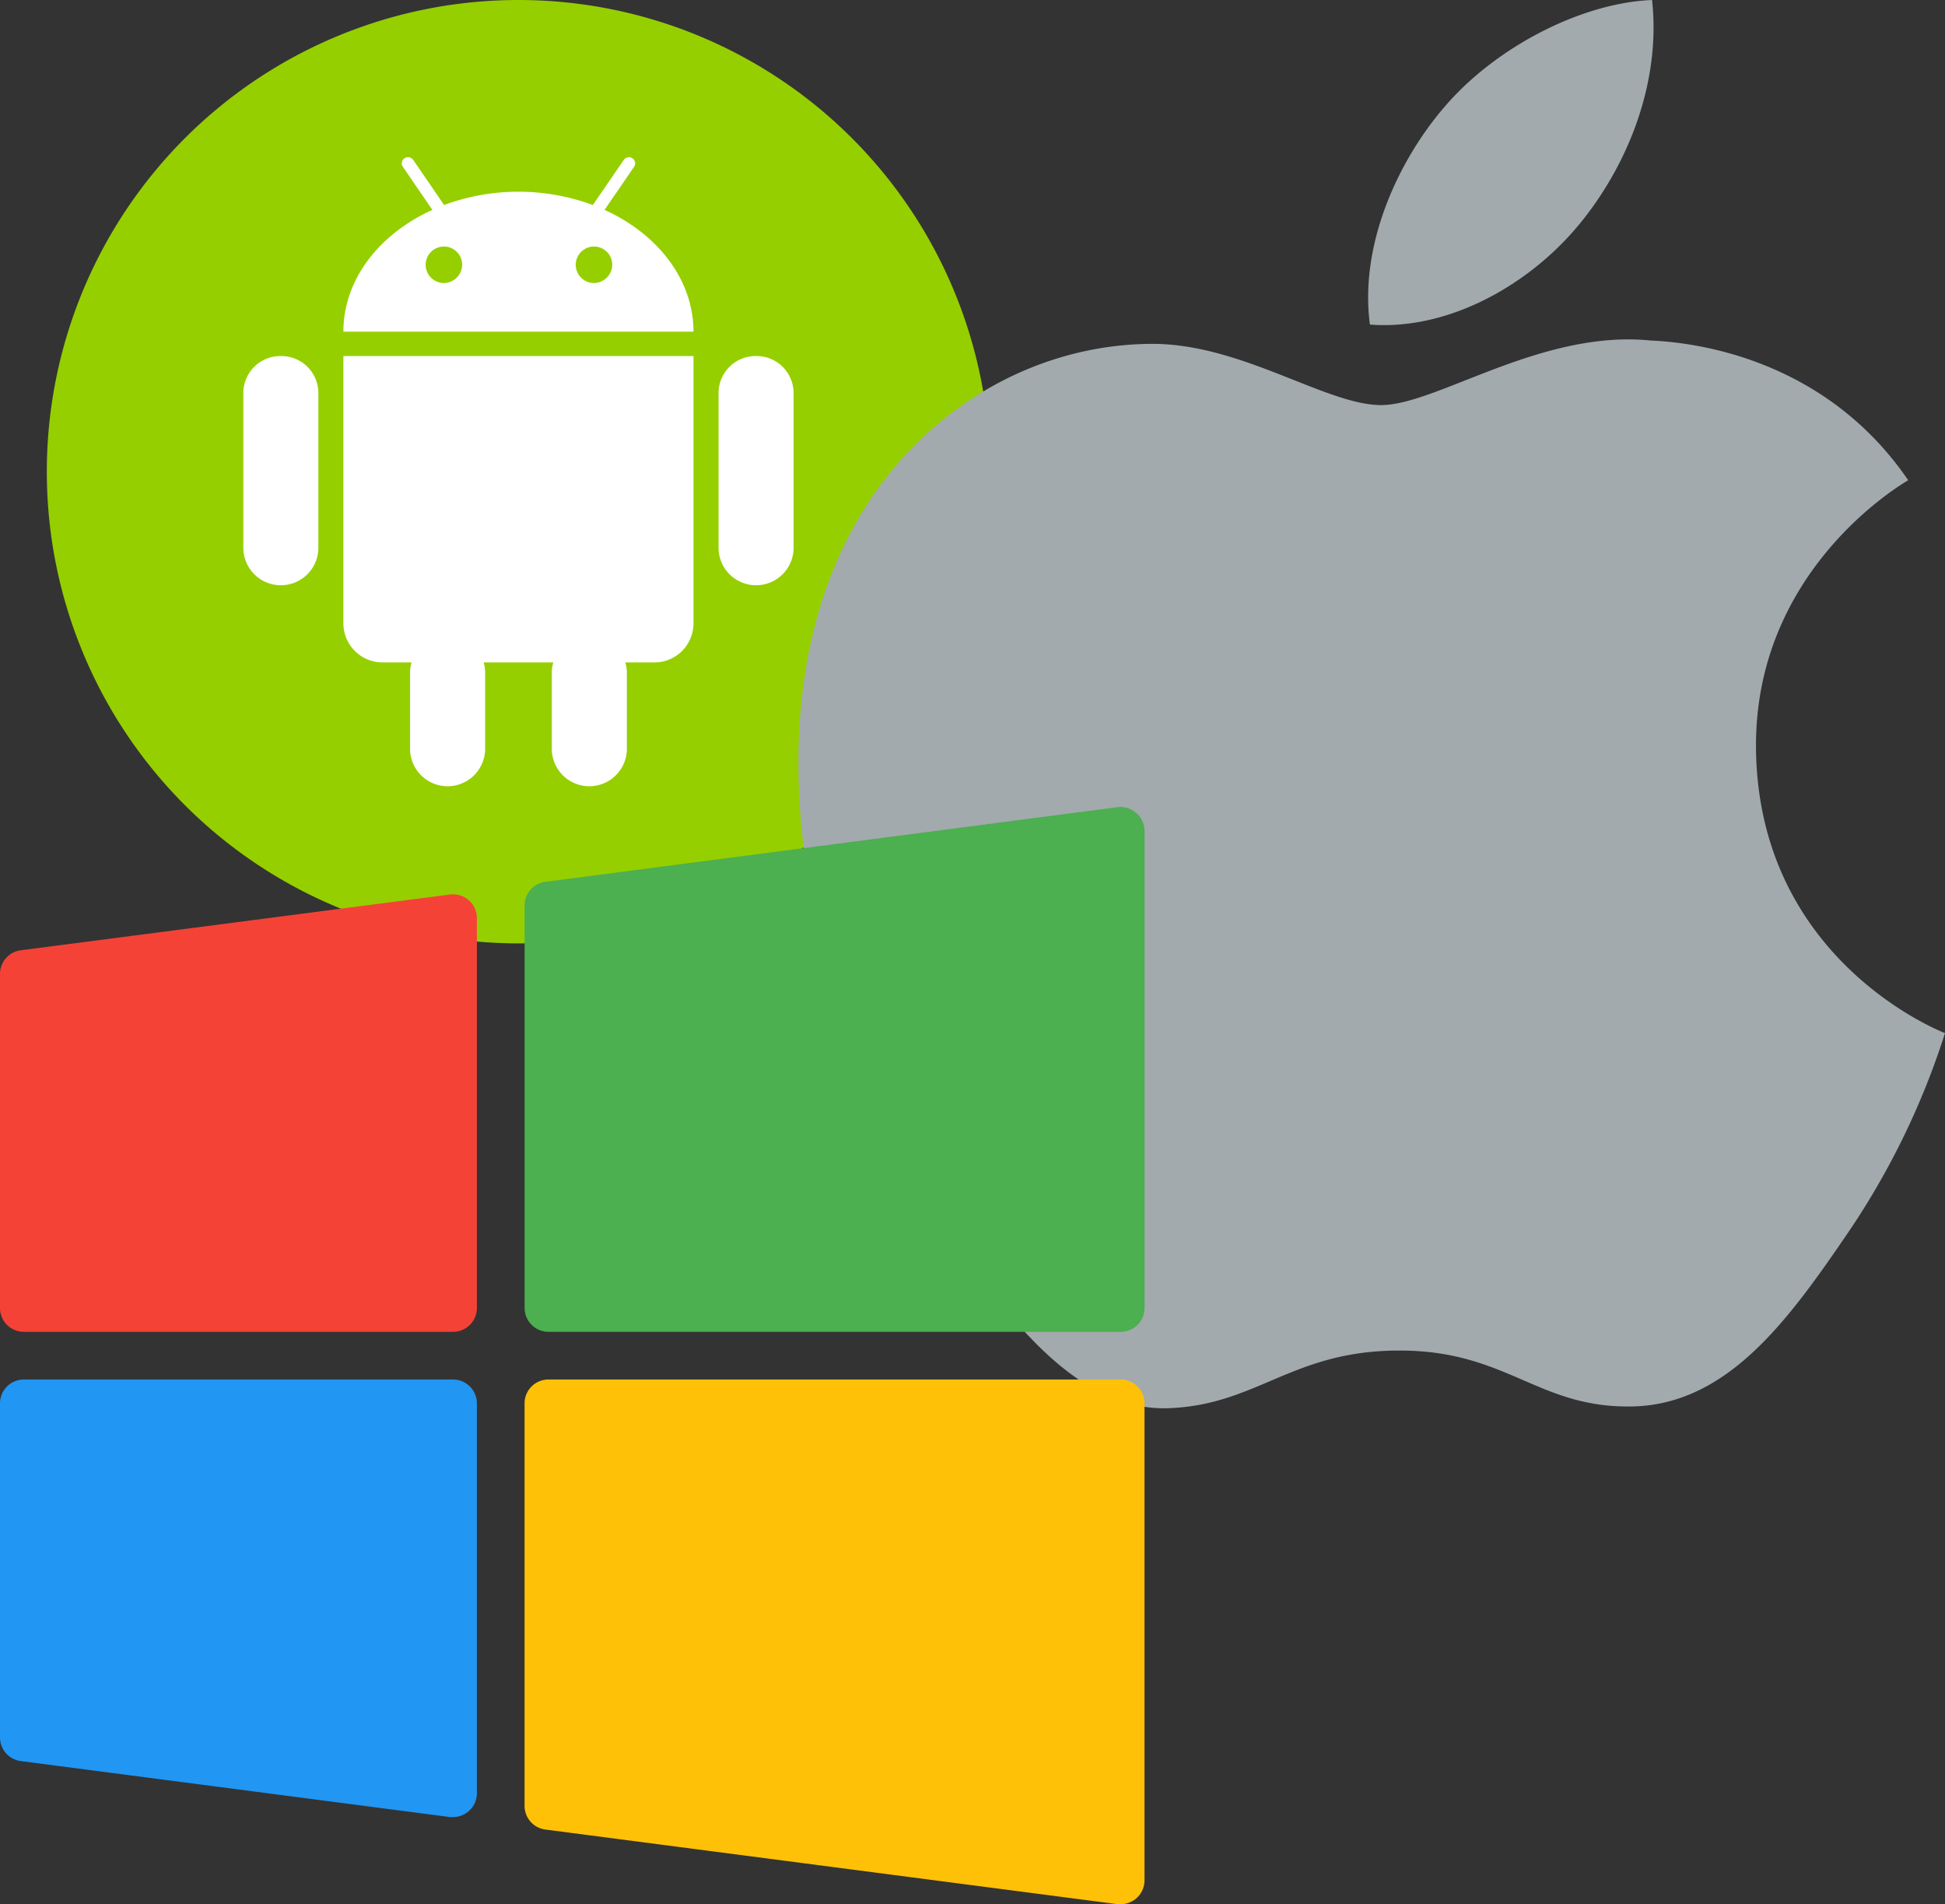
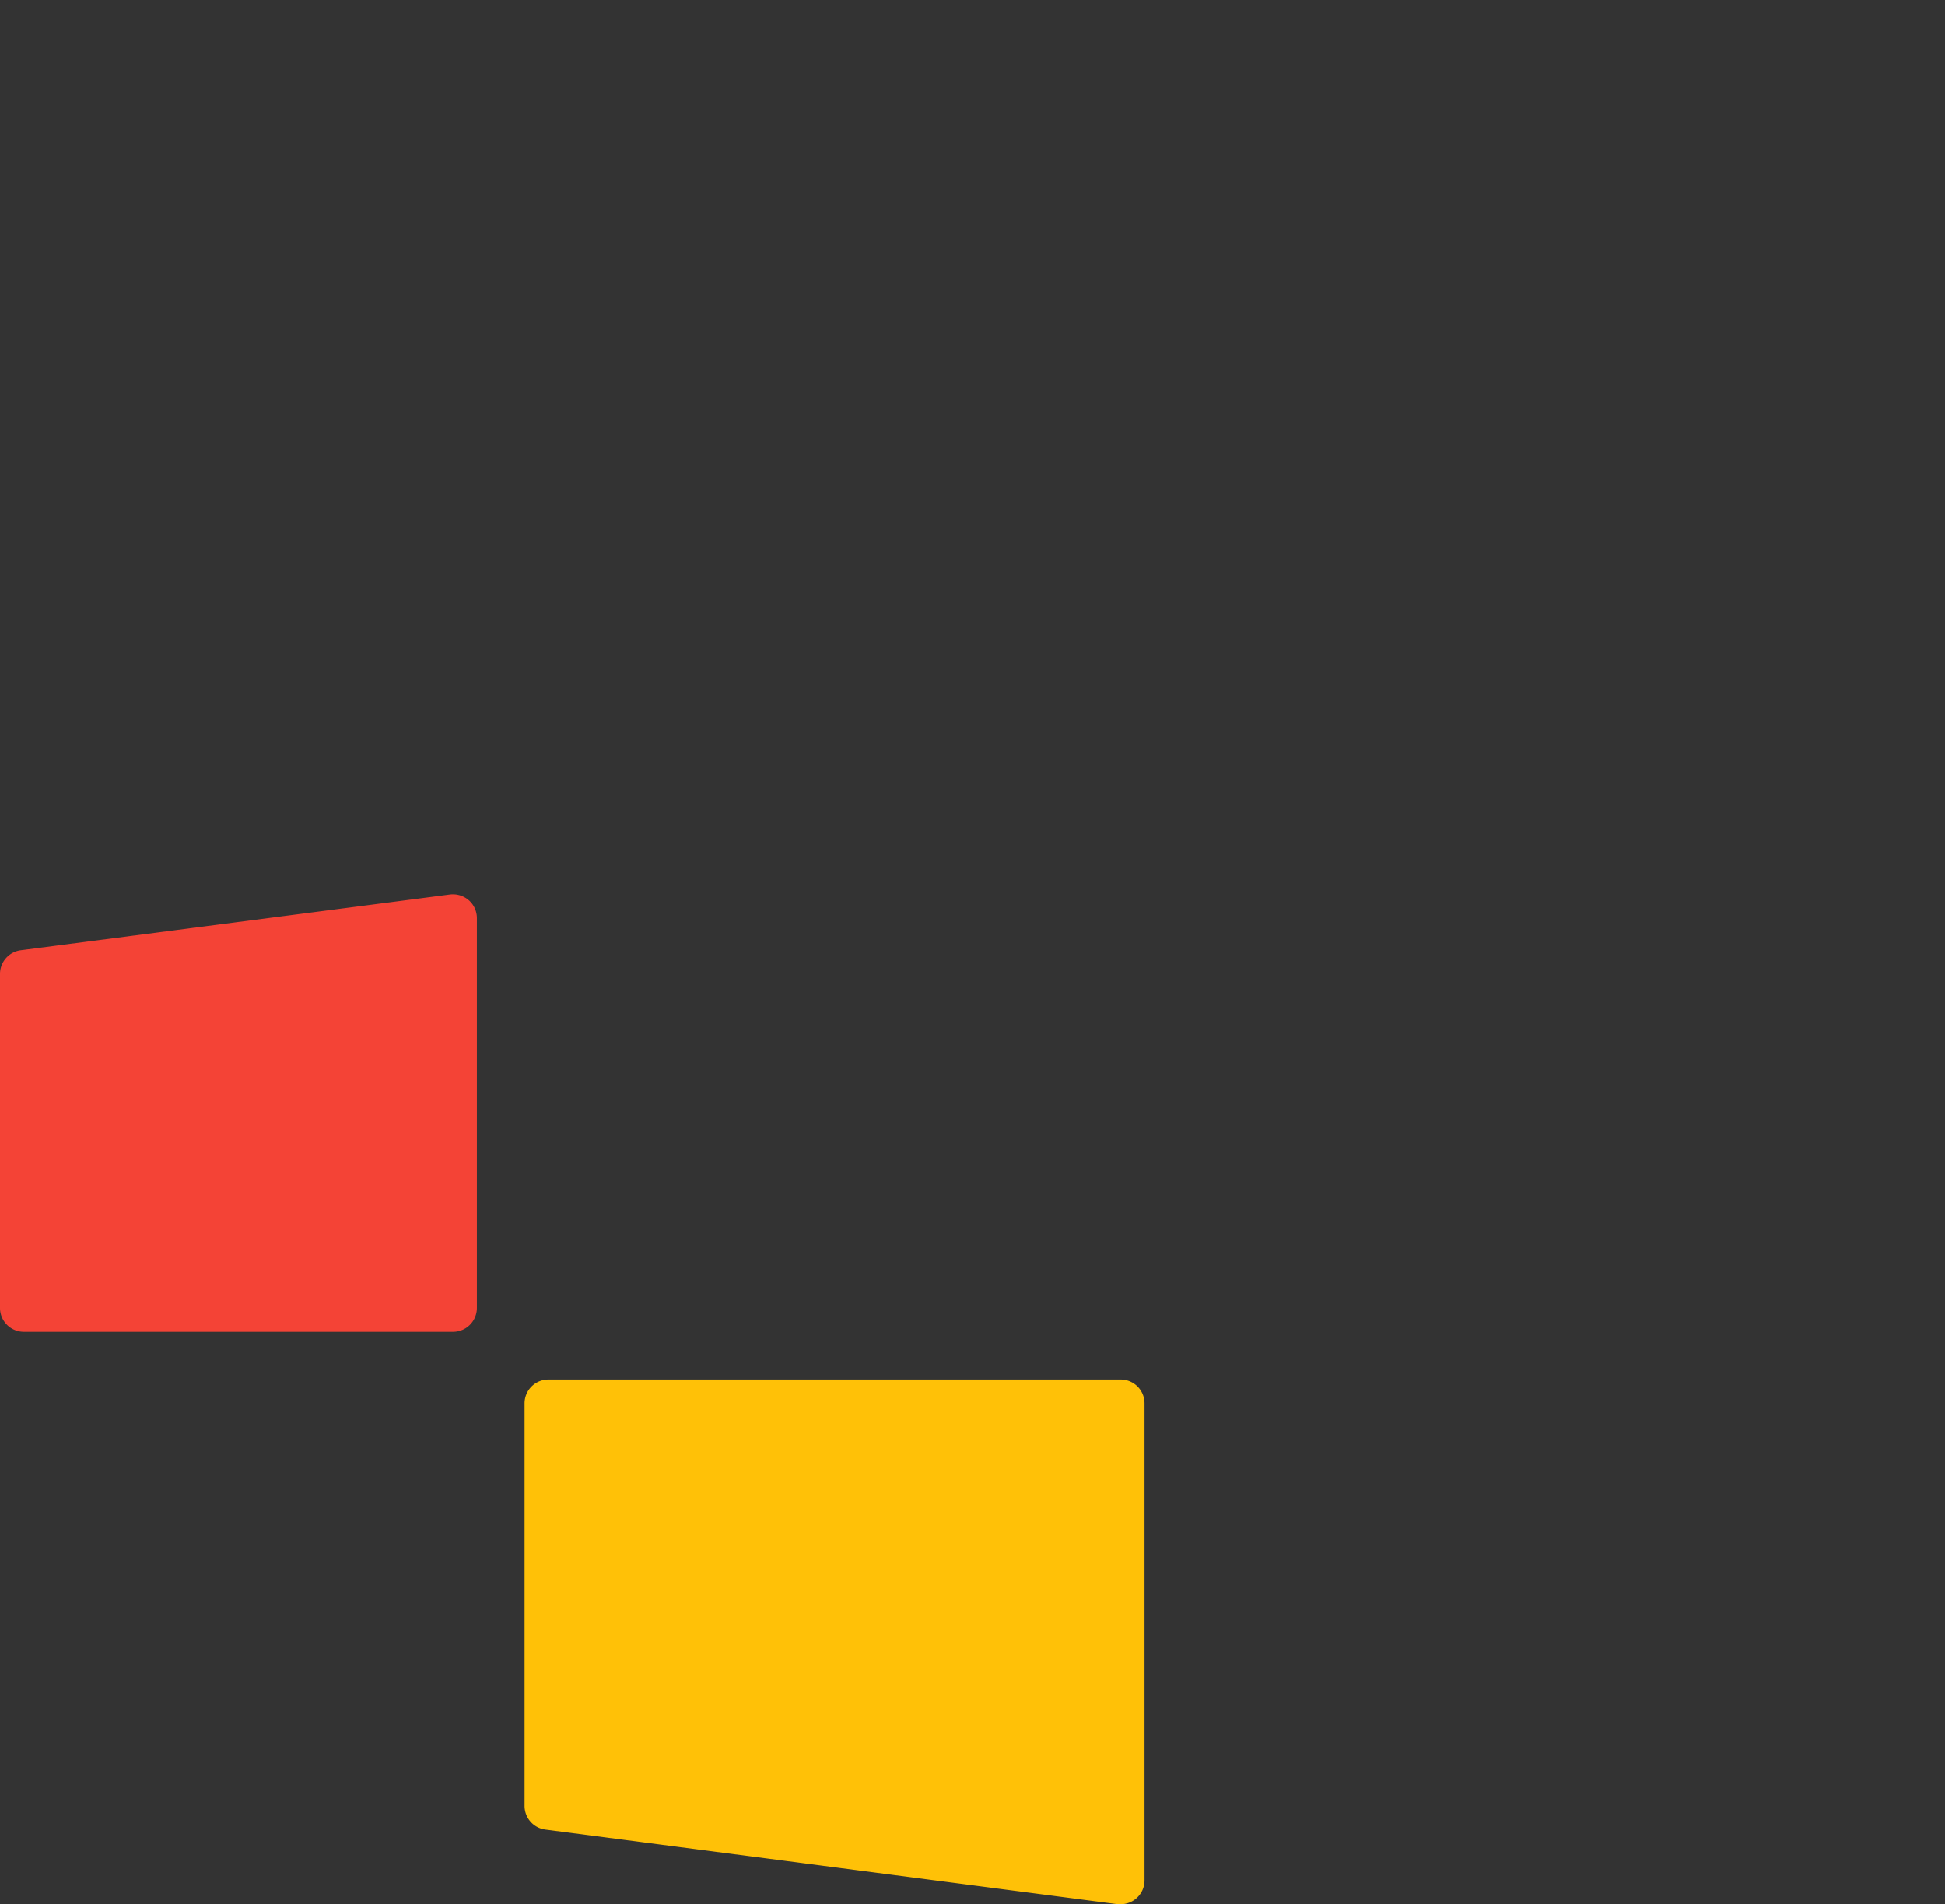
<svg xmlns="http://www.w3.org/2000/svg" width="388.004" height="379.826" viewBox="0 0 388.004 379.826">
  <rect x="0" y="0" width="388.004" height="379.826" fill="#333333" stroke="none" />
  <g id="operationsystems" transform="translate(0)">
    <g id="Group_1" data-name="Group 1">
-       <path id="Path_1" data-name="Path 1" d="M103.425,188.171h0A94.085,94.085,0,0,0,197.51,94.086h0A94.086,94.086,0,0,0,103.425,0h0A94.085,94.085,0,0,0,9.34,94.085h0a94.085,94.085,0,0,0,94.085,94.086Z" fill="#95cf00" fill-rule="evenodd" />
-       <path id="Path_2" data-name="Path 2" d="M118.393,56.454a3.641,3.641,0,1,1,3.744-3.644,3.693,3.693,0,0,1-3.744,3.644Zm-29.935,0A3.641,3.641,0,1,1,92.2,52.81a3.693,3.693,0,0,1-3.744,3.644ZM120.6,41.862c10.58,4.8,17.741,13.9,17.741,24.3H68.5c0-10.407,7.162-19.5,17.749-24.3l-1.4-2.051L83.459,37.79l-3.107-4.544a1.2,1.2,0,0,1,.348-1.682,1.277,1.277,0,0,1,1.736.339l3.335,4.868,1.4,2.043,1.417,2.08a42.79,42.79,0,0,1,29.677,0l1.425-2.08,4.744-6.911a1.25,1.25,0,0,1,1.72-.339,1.187,1.187,0,0,1,.348,1.682L123.4,37.79,122,39.811ZM69.042,71.021h69.3v53.416a7.8,7.8,0,0,1-7.9,7.693h-5.7a6.84,6.84,0,0,1,.311,2.021V149.53a7.49,7.49,0,0,1-14.975,0V134.15a7.09,7.09,0,0,1,.3-2.021h-13.9a7.09,7.09,0,0,1,.3,2.021v15.379a7.49,7.49,0,0,1-14.975,0V134.15a6.819,6.819,0,0,1,.3-2.021H76.4a7.81,7.81,0,0,1-7.9-7.693V71.021Zm-13.012,0a7.384,7.384,0,0,1,7.48,7.28v31.161a7.487,7.487,0,0,1-14.968,0V78.3a7.385,7.385,0,0,1,7.488-7.28Zm94.8,0a7.384,7.384,0,0,1,7.48,7.28v31.161a7.486,7.486,0,0,1-14.966,0V78.3a7.385,7.385,0,0,1,7.485-7.28Z" fill="#fff" fill-rule="evenodd" />
-     </g>
-     <path id="Path_3" data-name="Path 3" d="M350.3,149.235c.395,42.51,37.292,56.656,37.7,56.836a153.731,153.731,0,0,1-19.439,39.952c-11.708,17.112-23.859,34.161-43,34.514-18.809.347-24.857-11.153-46.361-11.153s-28.217,10.8-46.022,11.5c-18.477.7-32.547-18.5-44.352-35.553-24.122-34.875-42.556-98.548-17.8-141.531,12.3-21.344,34.272-34.86,58.124-35.207,18.143-.344,35.268,12.207,46.36,12.207s31.9-15.1,53.773-12.879c9.159.381,34.868,3.7,51.376,27.864-1.33.825-30.676,17.908-30.357,53.448M314.955,44.85c9.809-11.874,16.412-28.4,14.611-44.85-14.14.568-31.237,9.422-41.379,21.29-9.09,10.51-17.05,27.329-14.907,43.451,15.76,1.219,31.86-8.009,41.67-19.89" fill="#a2aaad" />
+       </g>
    <path id="Path_4" data-name="Path 4" d="M89.768,178.421,4.148,189.543A4.76,4.76,0,0,0,0,194.3v66.593a4.756,4.756,0,0,0,4.757,4.757h85.62a4.756,4.756,0,0,0,4.757-4.757V183.13a4.754,4.754,0,0,0-1.617-3.568A4.865,4.865,0,0,0,89.768,178.421Z" fill="#f44336" />
-     <path id="Path_5" data-name="Path 5" d="M226.7,162.192A4.757,4.757,0,0,0,222.956,161L108.8,175.891a4.76,4.76,0,0,0-4.148,4.757v80.245a4.756,4.756,0,0,0,4.757,4.757h114.16a4.756,4.756,0,0,0,4.757-4.757V165.759a4.76,4.76,0,0,0-1.618-3.567Z" fill="#4caf50" />
-     <path id="Path_6" data-name="Path 6" d="M90.377,275.163H4.757A4.756,4.756,0,0,0,0,279.92v66.593a4.76,4.76,0,0,0,4.147,4.757l85.62,11.168a4.457,4.457,0,0,0,.609,0,4.756,4.756,0,0,0,4.757-4.757V279.92a4.756,4.756,0,0,0-4.756-4.757Z" fill="#2196f3" />
-     <path id="Path_7" data-name="Path 7" d="M223.564,275.163H109.4a4.756,4.756,0,0,0-4.757,4.757v80.25a4.76,4.76,0,0,0,4.148,4.757l114.16,14.889a4.481,4.481,0,0,0,.609,0,4.756,4.756,0,0,0,4.757-4.757h0V279.92a4.756,4.756,0,0,0-4.757-4.757Z" fill="#ffc107" />
+     <path id="Path_7" data-name="Path 7" d="M223.564,275.163H109.4a4.756,4.756,0,0,0-4.757,4.757v80.25a4.76,4.76,0,0,0,4.148,4.757l114.16,14.889a4.481,4.481,0,0,0,.609,0,4.756,4.756,0,0,0,4.757-4.757h0V279.92a4.756,4.756,0,0,0-4.757-4.757" fill="#ffc107" />
  </g>
</svg>